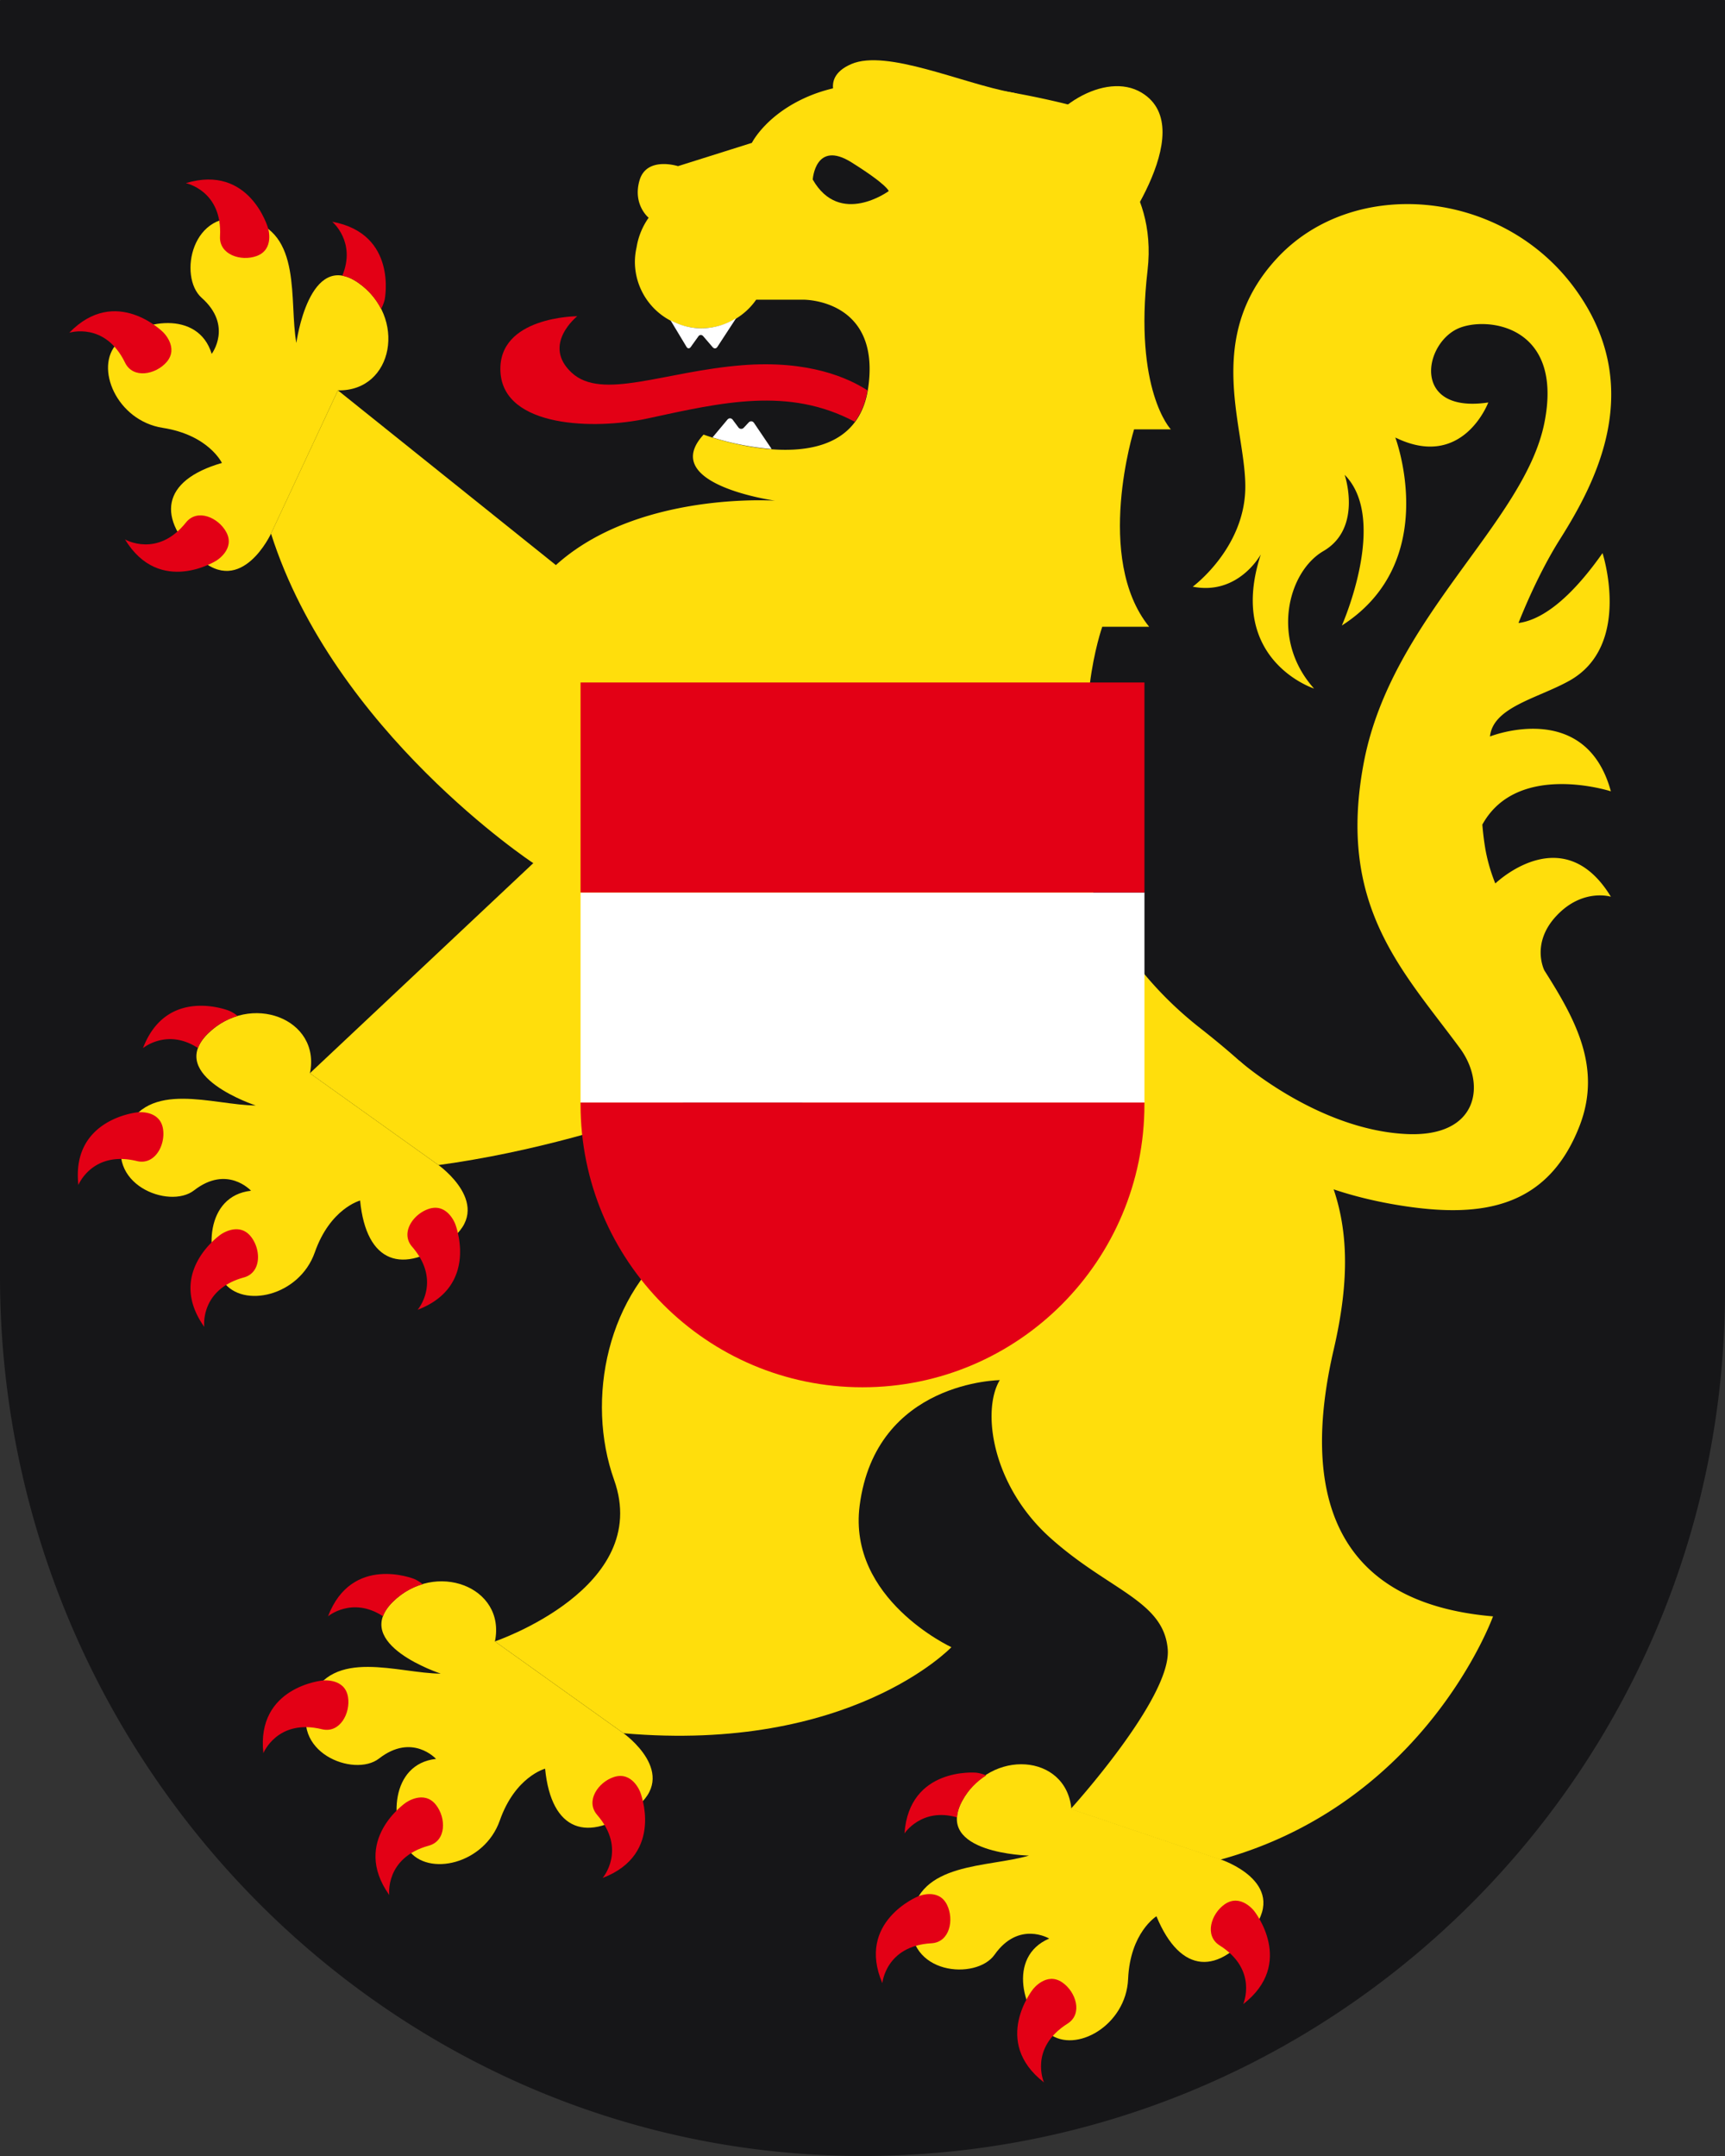
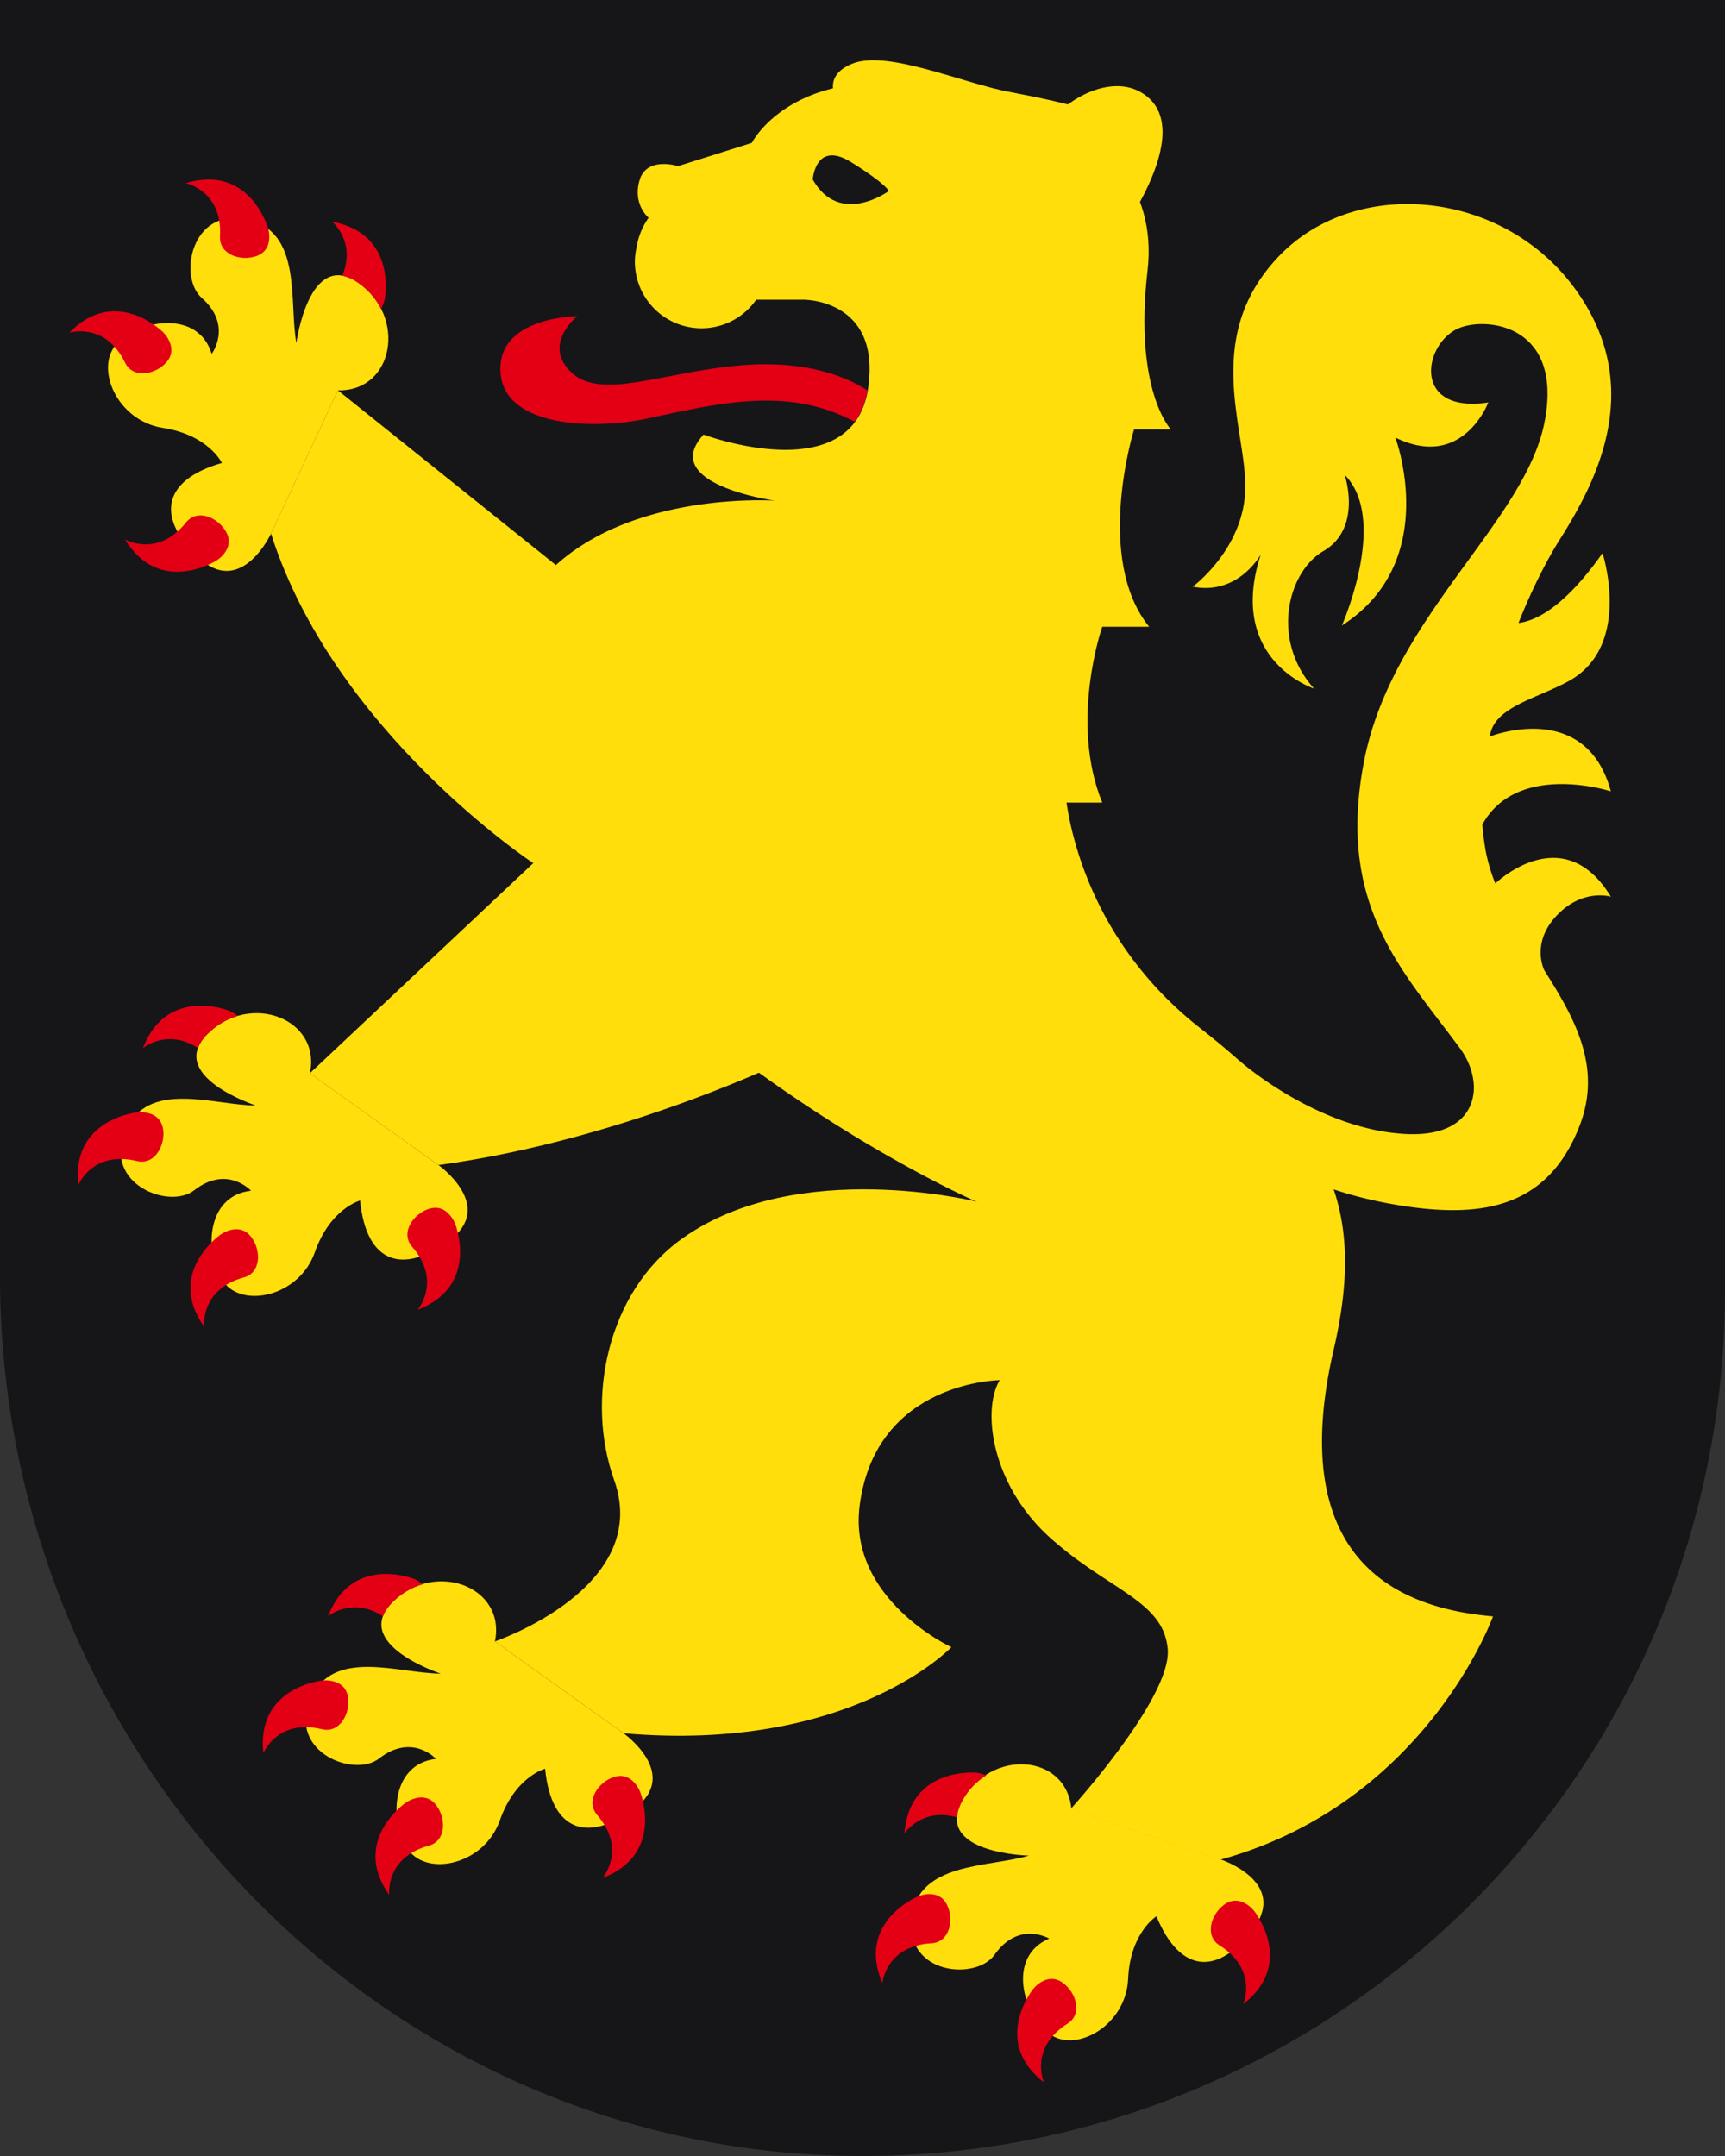
<svg xmlns="http://www.w3.org/2000/svg" version="1.1" id="Ebene_1" x="0" y="0" viewBox="0 0 56.693 70.866" style="enable-background:new 0 0 56.693 70.866" xml:space="preserve">
  <rect x="0" y="0" width="56.693" height="70.866" fill="#333333" stroke="none" />
  <style>.st0{fill:#161618}.st1{fill:#ffde0c}.st2{fill:#e30015}.st3{fill:#fff}</style>
  <path class="st0" d="M56.66 0H.033A.033.033 0 0 0 0 .033V41.95c0 16.012 12.972 29.23 28.924 28.91 15.389-.309 27.769-12.923 27.769-28.439V.033A.033.033 0 0 0 56.66 0z" />
  <path class="st1" d="M27.686 3.56s-.867-.956.294-1.455 3.657.64 5.278.934c1.62.293-.293 2.765-5.572.521zM33.416 26.381V4.626h2.558S38.051 6 37.715 8.888c-.458 3.943.765 5.225.765 5.225h-1.208s-1.323 4.236.495 6.488h-1.541s-1.09 3.111 0 5.78h-2.81z" />
  <path class="st1" d="M32.858 45.363c-.599.998-.266 3.459 1.663 5.188 1.929 1.729 3.724 2.062 3.857 3.658s-3.192 5.254-3.192 5.254l4.921 1.663c6.761-1.862 8.962-7.997 8.962-7.997-5.327-.454-6.302-4.173-5.238-8.762s-.066-7.183-4.389-10.575c-4.323-3.392-4.456-8.047-4.456-8.047s-1.157-3.865 1.621-12.778c.987-3.167-1.255-9.468-1.255-9.468s-5.673-1.564-8.669-.378c-1.484.588-1.972 1.575-1.972 1.575l-2.428.765s-1.031-.333-1.264.466c-.233.798.299 1.23.299 1.23a2.325 2.325 0 0 0-.397.975 2.17 2.17 0 0 0-.055.473 2.189 2.189 0 0 0 3.986 1.246h1.554s2.546-.029 2.128 2.893c-.484 3.382-5.41 1.541-5.41 1.541-1.508 1.641 2.35 2.172 2.35 2.172s-6.342-.443-8.468 3.769c-1.666 3.3-.852 6.767 1.357 9.199 6.181 6.807 13.762 10.088 13.762 10.088s2.798 2.058.733 5.85z" />
  <path class="st1" d="M40.135 61.125s2.195.732 1.064 2.261-2.394 1.53-3.192-.399c0 0-.865.532-.931 2.062-.067 1.53-1.729 2.461-2.594 1.796-.865-.665-1.397-2.527 0-3.126 0 0-.998-.599-1.796.532-.599.849-2.926.665-2.727-1.197.2-1.862 2.527-1.663 3.857-2.062 0 0-3.126-.067-2.195-1.796s3.425-1.563 3.591.266l4.923 1.663zM37.521 3.047c-1.192-.722-3.139.483-3.646 2.01-.526 1.584 2.609 3.096 2.609 3.096s3.047-3.889 1.037-5.106zM11.106 12.831l8.336 6.683-1.916 8.857s-6.552-4.321-8.619-10.833l2.199-4.707zM32.886 45.363s-4.101.014-4.633 4.123c-.398 3.079 3.015 4.656 3.015 4.656s-3.308 3.484-10.775 2.829l-4.228-3.019s5.185-1.756 3.918-5.308c-.94-2.636-.239-6.166 2.234-7.931 3.795-2.71 9.738-1.202 9.738-1.202s4.09 1.973.731 5.852z" />
  <path class="st1" d="M20.492 56.971s1.888 1.337.362 2.473-2.735.769-2.939-1.308c0 0-.982.258-1.489 1.703-.507 1.445-2.369 1.853-3.003.966s-.603-2.824.907-2.991c0 0-.781-.862-1.873-.012-.82.638-2.993-.213-2.262-1.937.731-1.724 2.901-.858 4.29-.854 0 0-2.972-.971-1.579-2.355s3.731-.502 3.36 1.297l4.226 3.018zM8.908 17.538s-.97 2.1-2.365.807c-1.395-1.293-1.255-2.549.75-3.128 0 0-.433-.918-1.946-1.154s-2.254-1.991-1.497-2.777 2.667-1.108 3.107.346c0 0 .705-.925-.33-1.844-.777-.689-.337-2.981 1.492-2.577s1.372 2.696 1.621 4.062c0 0 .413-3.099 2.028-1.982s1.174 3.577-.662 3.54l-2.198 4.707zM14.412 38.296s1.888 1.337.362 2.473-2.735.769-2.939-1.308c0 0-.982.258-1.489 1.703-.507 1.445-2.369 1.853-3.003.966s-.603-2.824.907-2.991c0 0-.781-.862-1.873-.012-.82.638-2.993-.213-2.262-1.937s2.901-.858 4.29-.854c0 0-2.972-.971-1.579-2.355s3.731-.502 3.36 1.297l4.226 3.018z" />
  <path class="st2" d="M4.699 34.452c.785-2.053 2.826-1.231 2.826-1.231s.147.057.285.175a2.313 2.313 0 0 0-.986.584 1.278 1.278 0 0 0-.317.469c-1.014-.662-1.808.003-1.808.003zm-.174 2.109s-2.191.204-1.949 2.389c0 0 .462-1.143 1.926-.786.585.142.943-.525.855-1.061-.104-.63-.832-.542-.832-.542zm2.731 4.016s-1.816 1.243-.543 3.035c0 0-.152-1.224 1.302-1.623.58-.159.569-.917.231-1.343-.397-.499-.99-.069-.99-.069zm6.841-.843c-.517.167-.947.79-.553 1.245.987 1.139.181 2.073.181 2.073 2.054-.784 1.234-2.826 1.234-2.826s-.255-.688-.862-.492z" />
  <path class="st1" d="m10.184 35.277 8.053-7.574 7.74 7.085s-5.403 2.666-11.566 3.507l-4.227-3.018z" />
  <path class="st0" d="M26.711 5.901s.083-1.312 1.276-.563c1.193.749 1.221.943 1.221.943s-1.609 1.181-2.497-.38z" />
  <path class="st2" d="M8.43 8.417c-.511.184-1.232-.046-1.199-.647.084-1.505-1.124-1.75-1.124-1.75 2.104-.636 2.704 1.481 2.704 1.481s.22.7-.381.916zm-3.07 2.501s-1.553-1.559-3.083.019c0 0 1.175-.372 1.833.984.263.541 1.005.392 1.363-.017.419-.481-.113-.986-.113-.986zm2.077 6.573c-.258-.478-.95-.787-1.325-.317-.94 1.178-2.005.556-2.005.556 1.145 1.876 3.003.698 3.003.698s.63-.376.327-.937zm3.812-8.426c.158.027.33.095.52.227.345.239.591.539.754.863.091-.158.121-.312.121-.312s.436-2.157-1.726-2.555c-.001-.001.797.659.331 1.777zM11.437 55.778c.088.536-.27 1.204-.855 1.061-1.465-.357-1.926.786-1.926.786-.242-2.185 1.949-2.389 1.949-2.389s.729-.087.832.542zm1.899 3.475s-1.816 1.243-.543 3.035c0 0-.152-1.224 1.302-1.623.58-.159.569-.917.231-1.343-.396-.5-.99-.069-.99-.069zm6.842-.844c-.517.167-.947.79-.553 1.245.987 1.139.181 2.073.181 2.073 2.054-.784 1.234-2.826 1.234-2.826s-.255-.688-.862-.492zm-7.59-5.284c.055-.15.154-.307.318-.469.297-.296.638-.482.986-.584-.139-.118-.285-.175-.285-.175s-2.041-.821-2.827 1.231c-.001-.001.794-.665 1.808-.003zM31.124 62.61c.24.488.091 1.23-.51 1.264-1.505.083-1.615 1.311-1.615 1.311-.865-2.021 1.172-2.852 1.172-2.852s.671-.295.953.277zm2.825 2.775s-1.377 1.716.361 3.062c0 0-.5-1.127.775-1.931.509-.321.278-1.042-.168-1.352-.525-.364-.968.221-.968.221zm6.302-2.793c-.447.31-.677 1.031-.168 1.352 1.275.804.775 1.931.775 1.931 1.738-1.346.361-3.062.361-3.062s-.443-.584-.968-.221zm-8.796-2.855c.009-.16.059-.338.168-.541.201-.373.482-.64.789-.839-.173-.079-.338-.091-.338-.091s-2.192-.194-2.348 1.999c-.001-.001.566-.867 1.729-.528z" />
-   <path class="st3" d="m23.575 11.405.619-.948a2.16 2.16 0 0 1-1.138.334c-.371 0-.714-.101-1.019-.263l.527.875c.035.059.097.061.137.004l.253-.353c.04-.056.11-.058.156-.005l.313.364c.046.053.114.05.152-.008zM24.781 13.901c-.044-.065-.123-.071-.176-.014l-.158.169a.114.114 0 0 1-.181-.01l-.184-.247c-.047-.063-.126-.065-.176-.005l-.489.584a9.1 9.1 0 0 0 1.935.381c-.003-.005 0-.012-.003-.018l-.568-.84z" />
  <path class="st2" d="M21.281 13.755c2.456-.532 4.636-1.048 6.81.108.2-.267.347-.605.421-1.03-.613-.398-1.92-1.004-4.122-.828-2.563.205-4.61 1.167-5.602.245-.993-.922.184-1.856.184-1.856s-2.63.006-2.524 1.835c.106 1.83 3.096 1.903 4.833 1.526z" />
  <path class="st1" d="M52.942 26.01c-.833-3.054-3.973-1.802-3.973-1.802.1-.965 1.559-1.25 2.601-1.828 2.087-1.158 1.098-4.199 1.098-4.199-1.219 1.731-2.15 2.218-2.762 2.297.44-1.11.93-2.066 1.356-2.742 1.175-1.863 2.875-5.015.485-8.268-2.389-3.253-7.238-3.684-9.751-1.008-2.513 2.676-1.008 5.697-1.07 7.648-.062 1.951-1.726 3.176-1.726 3.176 1.507.296 2.237-1.062 2.237-1.062-1.134 3.478 1.75 4.41 1.75 4.41-1.442-1.605-.859-3.841.307-4.518 1.298-.755.699-2.507.699-2.507 1.454 1.47-.092 4.953-.092 4.953 3.293-2.106 1.757-6.179 1.757-6.179 2.218 1.087 3.055-1.152 3.055-1.152-2.485.372-2.148-1.863-1.031-2.413.883-.435 3.538-.194 2.873 3.093-.664 3.286-5.019 6.401-5.928 11.13-.908 4.729 1.271 6.86 3.152 9.412.877 1.19.611 2.939-1.759 2.824-2.933-.142-5.489-2.411-5.489-2.411l.184 2.644s1.54 1.584 5.269 2.14c2.528.377 4.677.05 5.723-2.624.753-1.926-.129-3.518-1.15-5.126-.002-.005-.455-.885.394-1.793.861-.922 1.792-.63 1.792-.63-1.511-2.482-3.611-.611-3.799-.436a5.736 5.736 0 0 1-.322-1.103 9.176 9.176 0 0 1-.104-.832c1.151-2.092 4.224-1.094 4.224-1.094z" />
  <g>
-     <path class="st2" d="M37.613 36.24H19.08v.06c0 5.136 4.149 9.299 9.266 9.299s9.266-4.163 9.266-9.299v-.06z" />
-     <path class="st3" d="M19.08 29.336h18.533v6.903H19.08z" />
-     <path class="st2" d="M19.08 22.433h18.533v6.903H19.08z" />
+     <path class="st3" d="M19.08 29.336h18.533H19.08z" />
  </g>
</svg>